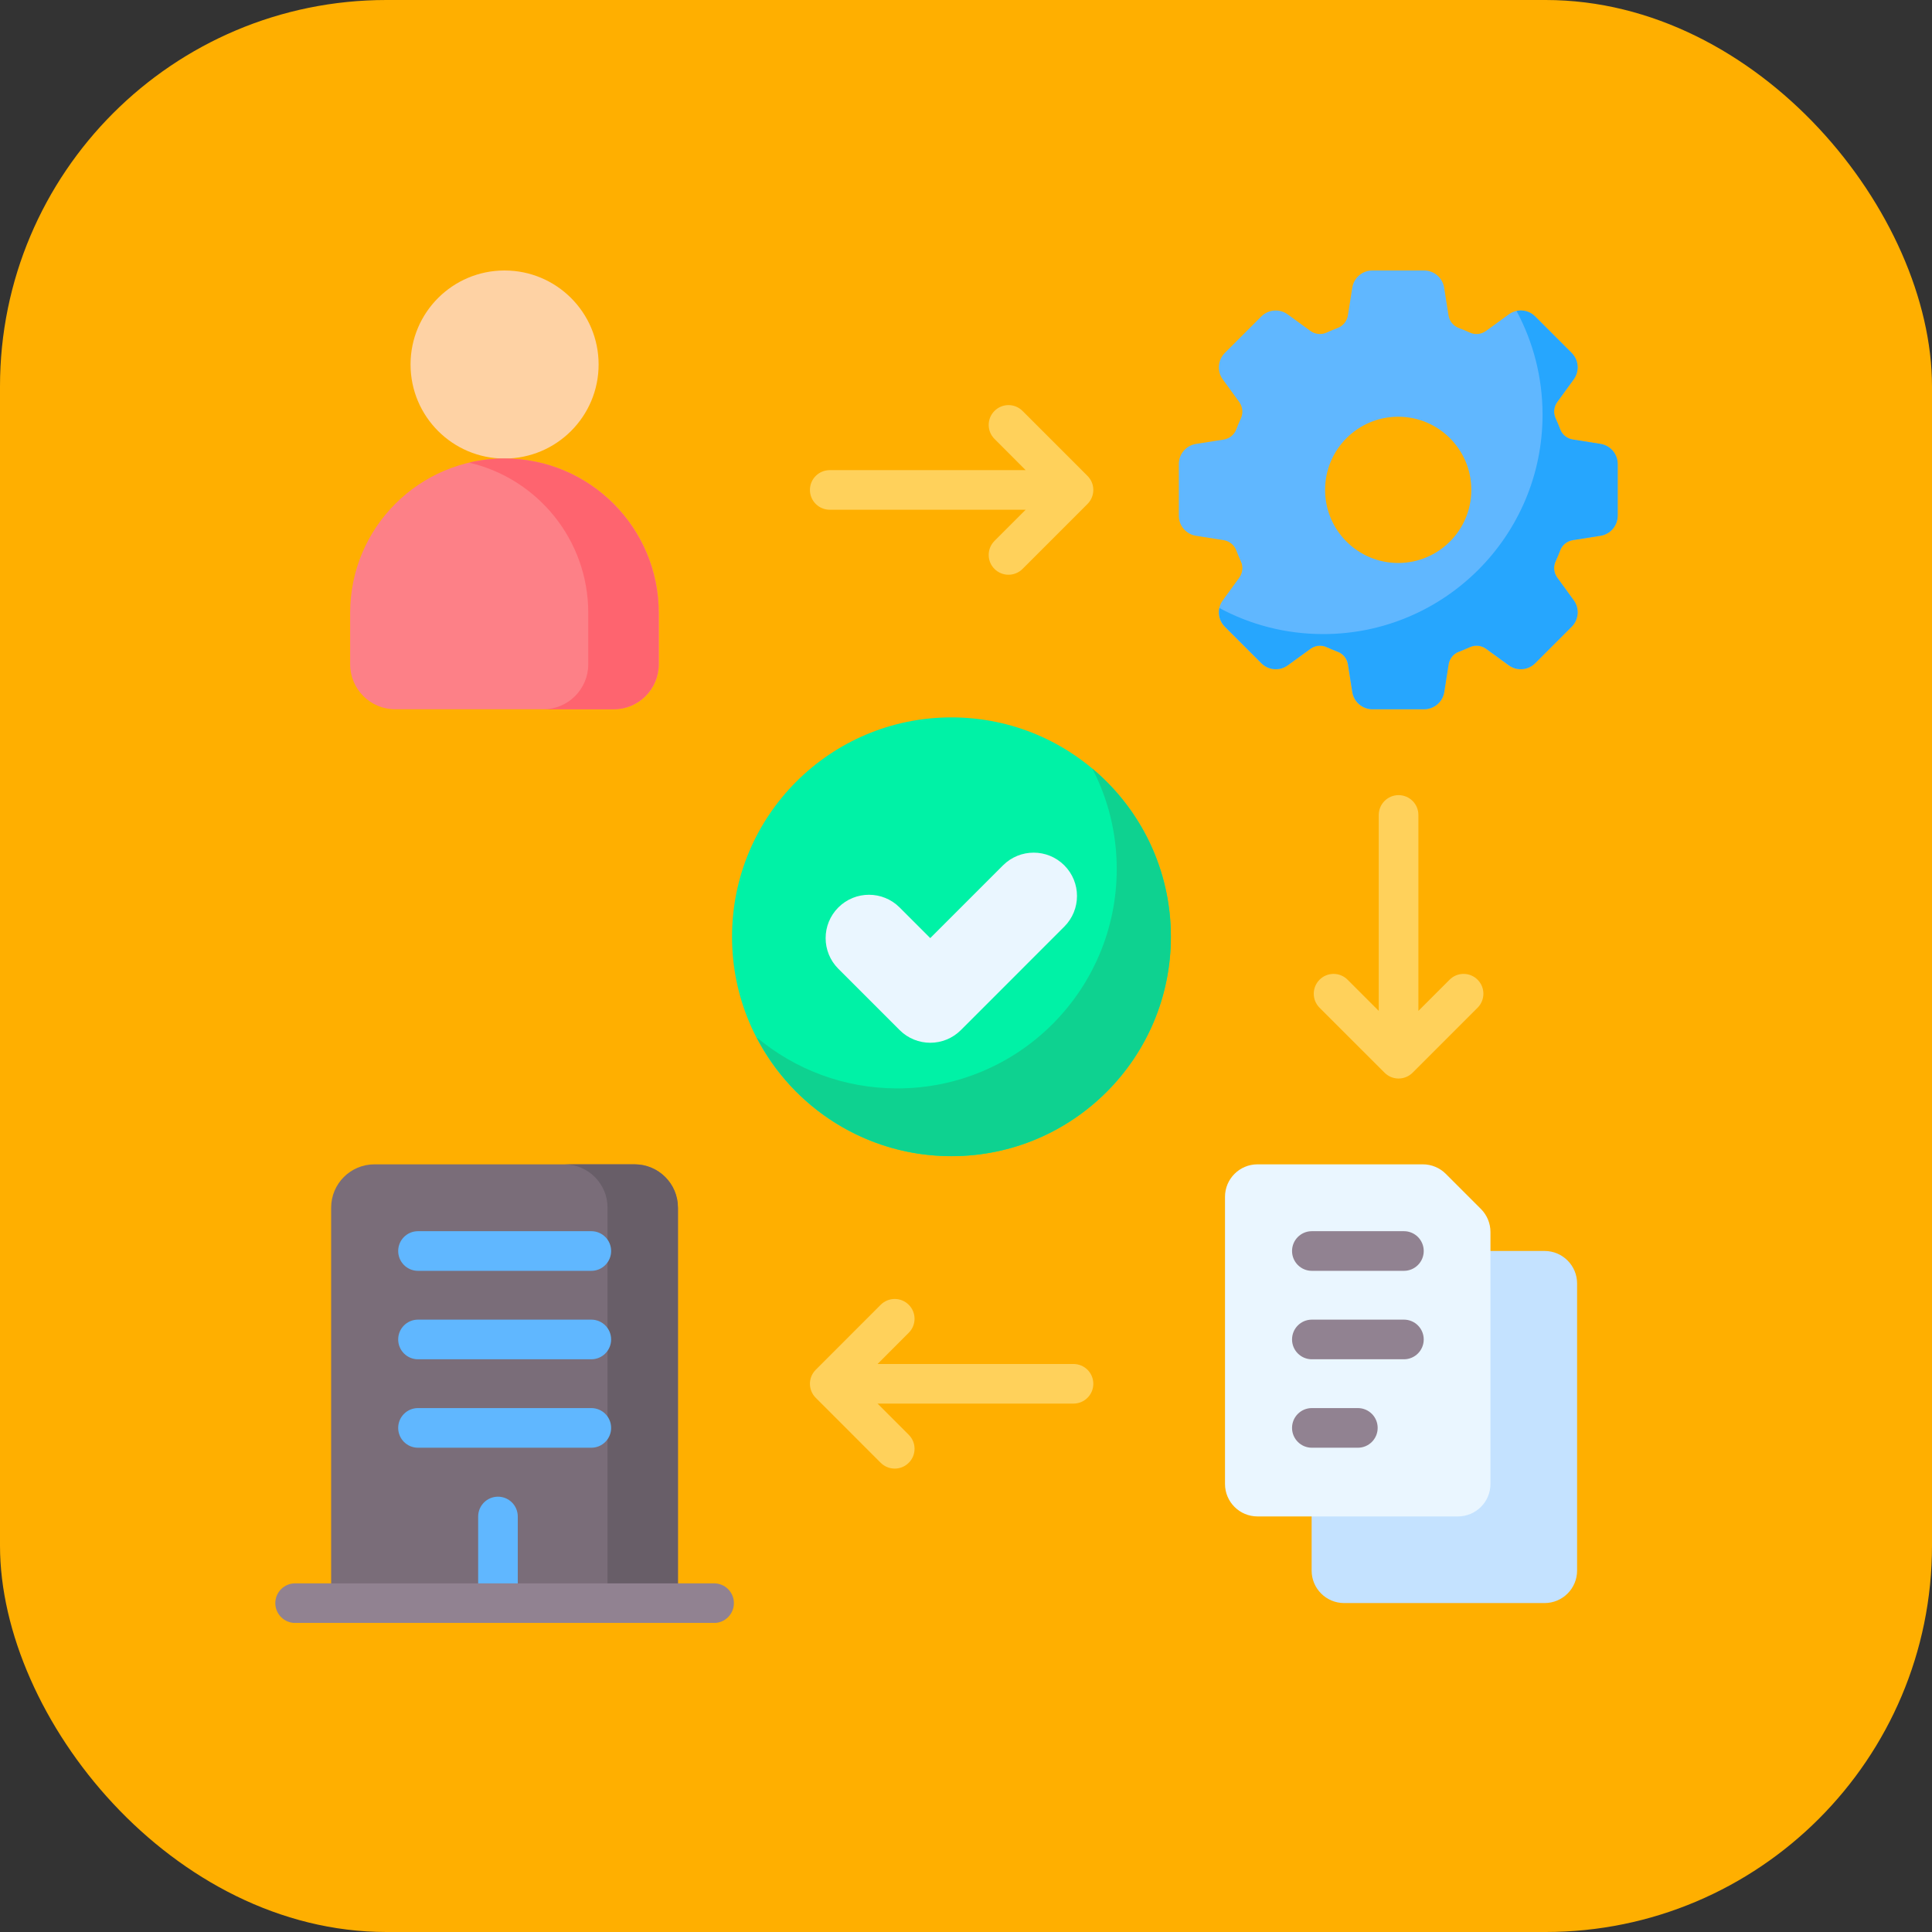
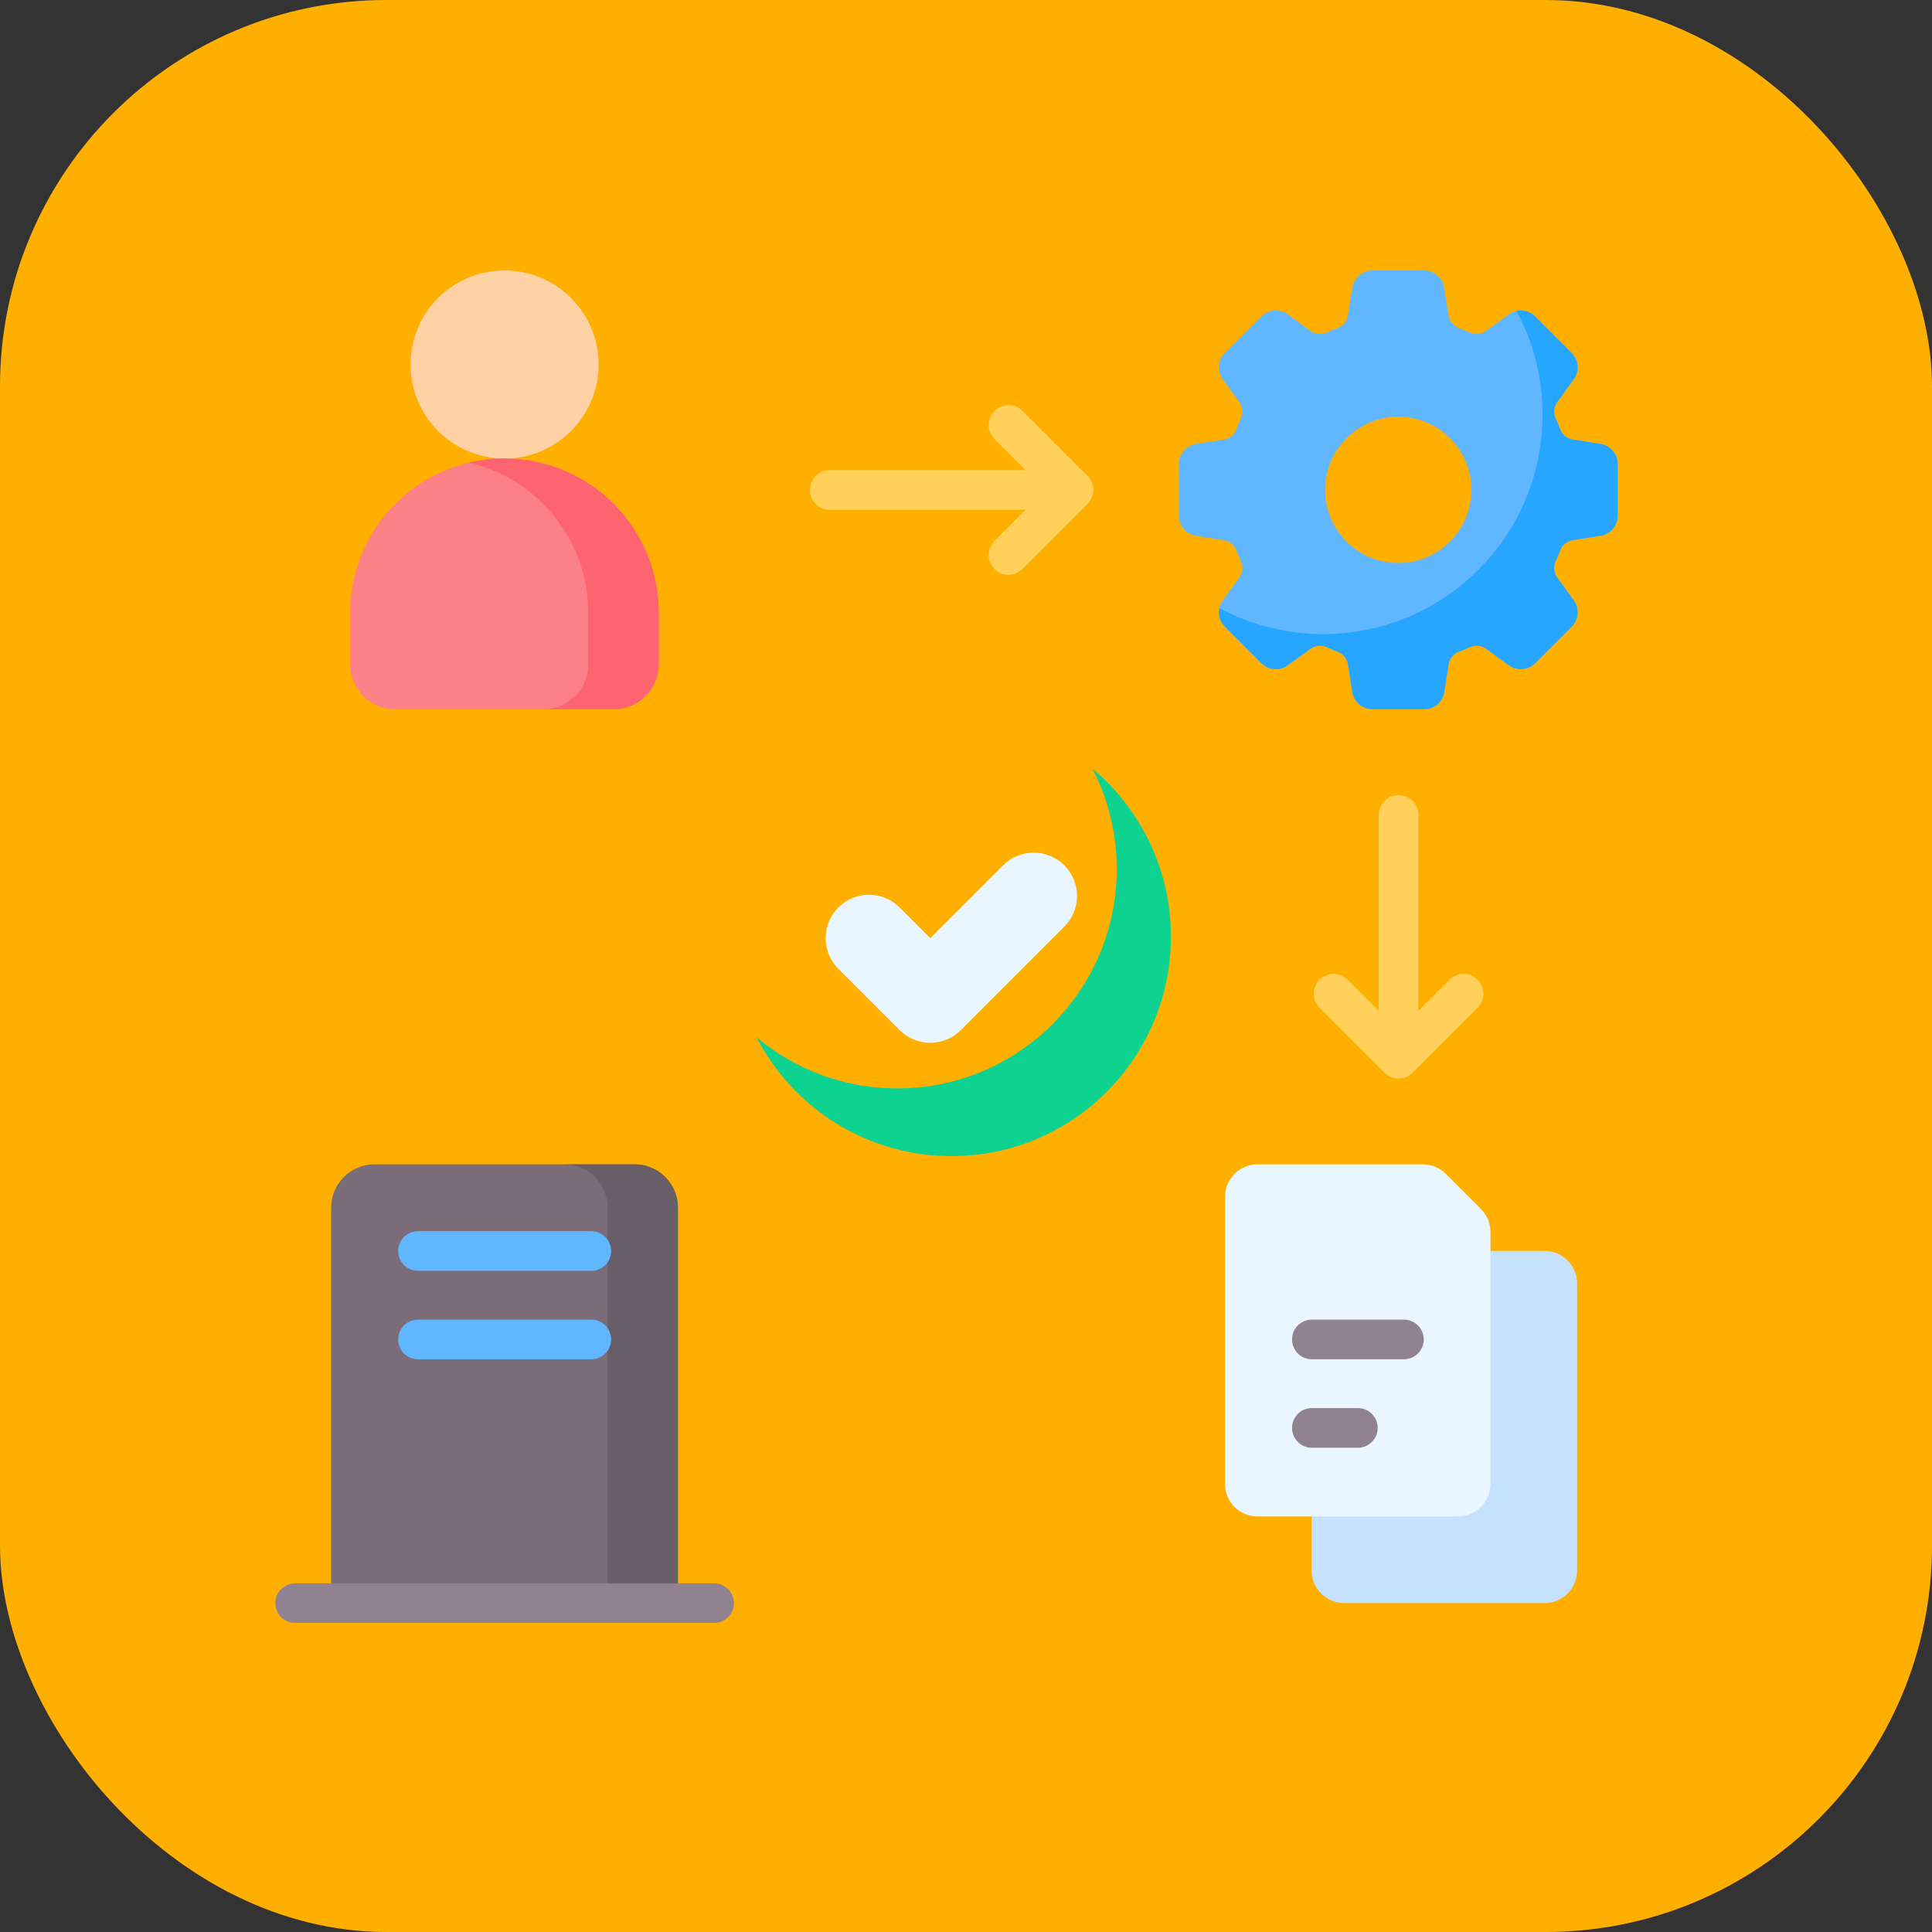
<svg xmlns="http://www.w3.org/2000/svg" width="50" height="50" viewBox="0 0 50 50" fill="none">
  <rect x="0" y="0" width="50" height="50" fill="#333333" stroke="none" />
  <rect width="50" height="50" rx="10" fill="#FFAF00" />
  <g clip-path="url(#clip0_1720_11018)">
    <path d="M41.863 13.346V12.01C41.863 11.75 41.675 11.53 41.419 11.489L40.703 11.376C40.555 11.353 40.429 11.253 40.376 11.112C40.339 11.015 40.299 10.919 40.256 10.825C40.193 10.688 40.211 10.527 40.3 10.405L40.726 9.818C40.879 9.608 40.856 9.319 40.673 9.135L39.728 8.19C39.545 8.007 39.255 7.984 39.046 8.137L38.459 8.564C38.337 8.653 38.176 8.67 38.039 8.607C37.944 8.564 37.849 8.524 37.751 8.488C37.611 8.435 37.511 8.309 37.487 8.16L37.374 7.445C37.334 7.189 37.113 7 36.854 7H35.517C35.258 7 35.037 7.189 34.997 7.445L34.884 8.16C34.861 8.309 34.761 8.435 34.62 8.487C34.523 8.524 34.427 8.564 34.333 8.607C34.195 8.67 34.035 8.653 33.913 8.564L33.326 8.137C33.116 7.984 32.827 8.007 32.643 8.19L31.698 9.135C31.515 9.319 31.492 9.608 31.645 9.818L32.072 10.405C32.16 10.527 32.178 10.688 32.115 10.825C32.072 10.919 32.032 11.015 31.995 11.112C31.942 11.253 31.816 11.353 31.668 11.376L30.952 11.489C30.696 11.53 30.508 11.75 30.508 12.009V13.346C30.508 13.605 30.696 13.826 30.952 13.866L31.668 13.979C31.816 14.003 31.942 14.103 31.995 14.243C32.032 14.341 32.072 14.437 32.115 14.531C32.178 14.668 32.16 14.829 32.072 14.951L31.645 15.538C31.492 15.747 31.515 16.037 31.698 16.22L32.643 17.165C32.827 17.348 33.116 17.371 33.326 17.219L33.913 16.792C34.035 16.703 34.195 16.685 34.333 16.748C34.427 16.791 34.523 16.831 34.62 16.868C34.761 16.921 34.861 17.047 34.884 17.195L34.997 17.911C35.037 18.167 35.258 18.355 35.517 18.355H36.854C37.113 18.355 37.334 18.167 37.374 17.911L37.487 17.195C37.511 17.047 37.611 16.921 37.751 16.868C37.848 16.831 37.944 16.791 38.038 16.748C38.176 16.685 38.337 16.703 38.459 16.792L39.045 17.219C39.255 17.371 39.544 17.348 39.728 17.165L40.673 16.22C40.856 16.037 40.879 15.747 40.726 15.538L40.3 14.951C40.211 14.829 40.193 14.668 40.256 14.531C40.299 14.437 40.339 14.341 40.376 14.243C40.429 14.103 40.555 14.003 40.703 13.979L41.419 13.866C41.675 13.826 41.863 13.605 41.863 13.346ZM36.185 14.57C35.14 14.57 34.293 13.723 34.293 12.678C34.293 11.633 35.14 10.785 36.185 10.785C37.231 10.785 38.078 11.633 38.078 12.678C38.078 13.723 37.231 14.57 36.185 14.57Z" fill="#60B7FF" />
    <path d="M41.421 11.488L40.705 11.375C40.557 11.351 40.431 11.251 40.378 11.111C40.342 11.014 40.302 10.918 40.258 10.823C40.196 10.686 40.213 10.525 40.302 10.403L40.729 9.816C40.881 9.607 40.859 9.317 40.675 9.134L39.73 8.189C39.601 8.059 39.418 8.01 39.247 8.047C39.677 8.846 39.921 9.761 39.921 10.732C39.921 13.868 37.379 16.41 34.244 16.41C33.272 16.41 32.358 16.166 31.559 15.736C31.522 15.906 31.571 16.089 31.701 16.219L32.646 17.164C32.829 17.347 33.118 17.37 33.328 17.217L33.915 16.79C34.037 16.702 34.198 16.684 34.335 16.747C34.429 16.79 34.525 16.83 34.623 16.867C34.763 16.919 34.863 17.046 34.886 17.194L34.999 17.91C35.04 18.166 35.261 18.354 35.52 18.354H36.856C37.115 18.354 37.336 18.166 37.377 17.91L37.49 17.194C37.513 17.046 37.613 16.919 37.753 16.867C37.851 16.83 37.947 16.79 38.041 16.747C38.178 16.684 38.339 16.702 38.461 16.79L39.048 17.217C39.258 17.37 39.547 17.347 39.73 17.164L40.675 16.219C40.859 16.035 40.881 15.746 40.729 15.536L40.302 14.949C40.213 14.827 40.196 14.667 40.258 14.529C40.302 14.435 40.342 14.339 40.378 14.242C40.431 14.101 40.557 14.001 40.705 13.978L41.421 13.865C41.677 13.825 41.866 13.604 41.866 13.345V12.008C41.866 11.749 41.677 11.528 41.421 11.488Z" fill="#26A6FE" />
    <path d="M13.058 11.867C14.402 11.867 15.492 10.777 15.492 9.433C15.492 8.089 14.402 7 13.058 7C11.714 7 10.625 8.089 10.625 9.433C10.625 10.777 11.714 11.867 13.058 11.867Z" fill="#FED2A4" />
    <path d="M13.056 11.867C10.851 11.867 9.062 13.655 9.062 15.86V17.191C9.062 17.835 9.584 18.356 10.227 18.356H15.885C16.528 18.356 17.05 17.835 17.05 17.191V15.86C17.05 13.655 15.262 11.867 13.056 11.867Z" fill="#FD8087" />
    <path d="M13.053 11.867C12.739 11.867 12.434 11.904 12.141 11.973C13.908 12.384 15.224 13.968 15.224 15.86V17.191C15.224 17.835 14.703 18.356 14.059 18.356H15.882C16.525 18.356 17.047 17.835 17.047 17.191V15.86C17.047 13.655 15.259 11.867 13.053 11.867Z" fill="#FE646F" />
-     <path d="M24.623 29.922C27.759 29.922 30.301 27.38 30.301 24.244C30.301 21.108 27.759 18.566 24.623 18.566C21.487 18.566 18.945 21.108 18.945 24.244C18.945 27.38 21.487 29.922 24.623 29.922Z" fill="#00F2A6" />
    <path d="M28.27 19.891C28.673 20.67 28.901 21.553 28.901 22.49C28.901 25.626 26.359 28.168 23.223 28.168C21.835 28.168 20.564 27.67 19.578 26.843C20.521 28.67 22.427 29.921 24.625 29.921C27.761 29.921 30.303 27.379 30.303 24.243C30.303 22.495 29.513 20.932 28.27 19.891Z" fill="#0ED290" />
    <path d="M23.282 23.485L24.075 24.278L25.958 22.395C26.396 21.957 27.106 21.957 27.544 22.395C27.982 22.833 27.982 23.543 27.544 23.981L24.868 26.658C24.43 27.096 23.72 27.096 23.282 26.658L21.696 25.072C21.258 24.634 21.258 23.923 21.696 23.485C22.134 23.047 22.844 23.047 23.282 23.485Z" fill="#EAF6FF" />
    <path d="M17.543 41.488H8.57V31.254C8.57 30.635 9.072 30.133 9.692 30.133H16.421C17.041 30.133 17.543 30.635 17.543 31.254L17.543 41.488Z" fill="#7A6D79" />
    <path d="M17.546 31.254C17.546 30.635 17.044 30.133 16.424 30.133H14.602C15.221 30.133 15.723 30.635 15.723 31.254V41.488H17.546V31.254Z" fill="#685E68" />
    <path d="M33.945 33.216V40.646C33.945 41.111 34.322 41.487 34.786 41.487H39.974C40.438 41.487 40.815 41.111 40.815 40.646V33.216C40.815 32.752 40.438 32.375 39.974 32.375H34.786C34.322 32.375 33.945 32.752 33.945 33.216Z" fill="#C4E2FF" />
    <path d="M31.703 30.974V38.404C31.703 38.869 32.08 39.245 32.544 39.245H37.731C38.196 39.245 38.573 38.869 38.573 38.404V31.883C38.573 31.66 38.484 31.446 38.326 31.288L37.417 30.379C37.259 30.221 37.045 30.133 36.822 30.133H32.544C32.08 30.133 31.703 30.509 31.703 30.974Z" fill="#EAF6FF" />
-     <path d="M12.888 38.734C12.605 38.734 12.375 38.964 12.375 39.247V41.49H13.4V39.247C13.4 38.964 13.171 38.734 12.888 38.734Z" fill="#60B7FF" />
    <path d="M15.303 32.889H10.817C10.534 32.889 10.305 32.659 10.305 32.376C10.305 32.093 10.534 31.863 10.817 31.863H15.303C15.587 31.863 15.816 32.093 15.816 32.376C15.816 32.659 15.587 32.889 15.303 32.889Z" fill="#60B7FF" />
    <path d="M15.303 35.178H10.817C10.534 35.178 10.305 34.948 10.305 34.665C10.305 34.382 10.534 34.152 10.817 34.152H15.303C15.587 34.152 15.816 34.382 15.816 34.665C15.816 34.948 15.587 35.178 15.303 35.178Z" fill="#60B7FF" />
-     <path d="M15.303 37.467H10.817C10.534 37.467 10.305 37.237 10.305 36.954C10.305 36.671 10.534 36.441 10.817 36.441H15.303C15.587 36.441 15.816 36.671 15.816 36.954C15.816 37.237 15.587 37.467 15.303 37.467Z" fill="#60B7FF" />
    <path d="M26.462 10.634C26.262 10.434 25.938 10.434 25.737 10.635C25.537 10.835 25.537 11.159 25.738 11.36L26.544 12.167H21.474C21.191 12.167 20.961 12.396 20.961 12.679C20.961 12.963 21.191 13.192 21.474 13.192H26.544L25.737 13.999C25.537 14.2 25.537 14.524 25.737 14.724C25.838 14.824 25.969 14.874 26.1 14.874C26.231 14.874 26.362 14.824 26.463 14.724L28.145 13.042C28.241 12.946 28.295 12.815 28.295 12.679C28.295 12.543 28.241 12.413 28.145 12.317L26.462 10.634Z" fill="#FFD15B" />
    <path d="M38.24 25.355C38.04 25.154 37.715 25.154 37.515 25.355L36.708 26.162V21.091C36.708 20.808 36.478 20.578 36.195 20.578C35.912 20.578 35.682 20.808 35.682 21.091V26.162L34.875 25.355C34.675 25.154 34.35 25.154 34.15 25.355C33.95 25.555 33.95 25.88 34.15 26.08L35.833 27.762C35.929 27.858 36.059 27.912 36.195 27.912C36.331 27.912 36.461 27.858 36.558 27.762L38.24 26.08C38.44 25.879 38.44 25.555 38.24 25.355Z" fill="#FFD15B" />
-     <path d="M27.782 35.3H22.711L23.518 34.492C23.719 34.292 23.719 33.968 23.518 33.767C23.318 33.567 22.994 33.567 22.793 33.767L21.111 35.45C20.911 35.65 20.911 35.974 21.111 36.175L22.793 37.857C22.893 37.957 23.025 38.007 23.156 38.007C23.287 38.007 23.418 37.957 23.518 37.857C23.719 37.657 23.719 37.332 23.518 37.132L22.711 36.325H27.782C28.065 36.325 28.295 36.095 28.295 35.812C28.295 35.529 28.065 35.3 27.782 35.3Z" fill="#FFD15B" />
    <path d="M7.125 41.489C7.125 41.772 7.355 42.002 7.638 42.002H18.481C18.764 42.002 18.993 41.772 18.993 41.489C18.993 41.206 18.764 40.977 18.481 40.977H7.638C7.355 40.977 7.125 41.206 7.125 41.489Z" fill="#918291" />
-     <path d="M36.334 32.889H33.95C33.667 32.889 33.438 32.659 33.438 32.376C33.438 32.093 33.667 31.863 33.95 31.863H36.334C36.617 31.863 36.846 32.093 36.846 32.376C36.846 32.659 36.617 32.889 36.334 32.889Z" fill="#918291" />
    <path d="M36.334 35.178H33.95C33.667 35.178 33.438 34.948 33.438 34.665C33.438 34.382 33.667 34.152 33.95 34.152H36.334C36.617 34.152 36.846 34.382 36.846 34.665C36.846 34.948 36.617 35.178 36.334 35.178Z" fill="#918291" />
    <path d="M35.142 37.467H33.95C33.667 37.467 33.438 37.237 33.438 36.954C33.438 36.671 33.667 36.441 33.95 36.441H35.142C35.425 36.441 35.654 36.671 35.654 36.954C35.654 37.237 35.425 37.467 35.142 37.467Z" fill="#918291" />
  </g>
  <defs>
    <clipPath id="clip0_1720_11018">
      <rect width="35" height="35" fill="white" transform="translate(7 7)" />
    </clipPath>
  </defs>
</svg>